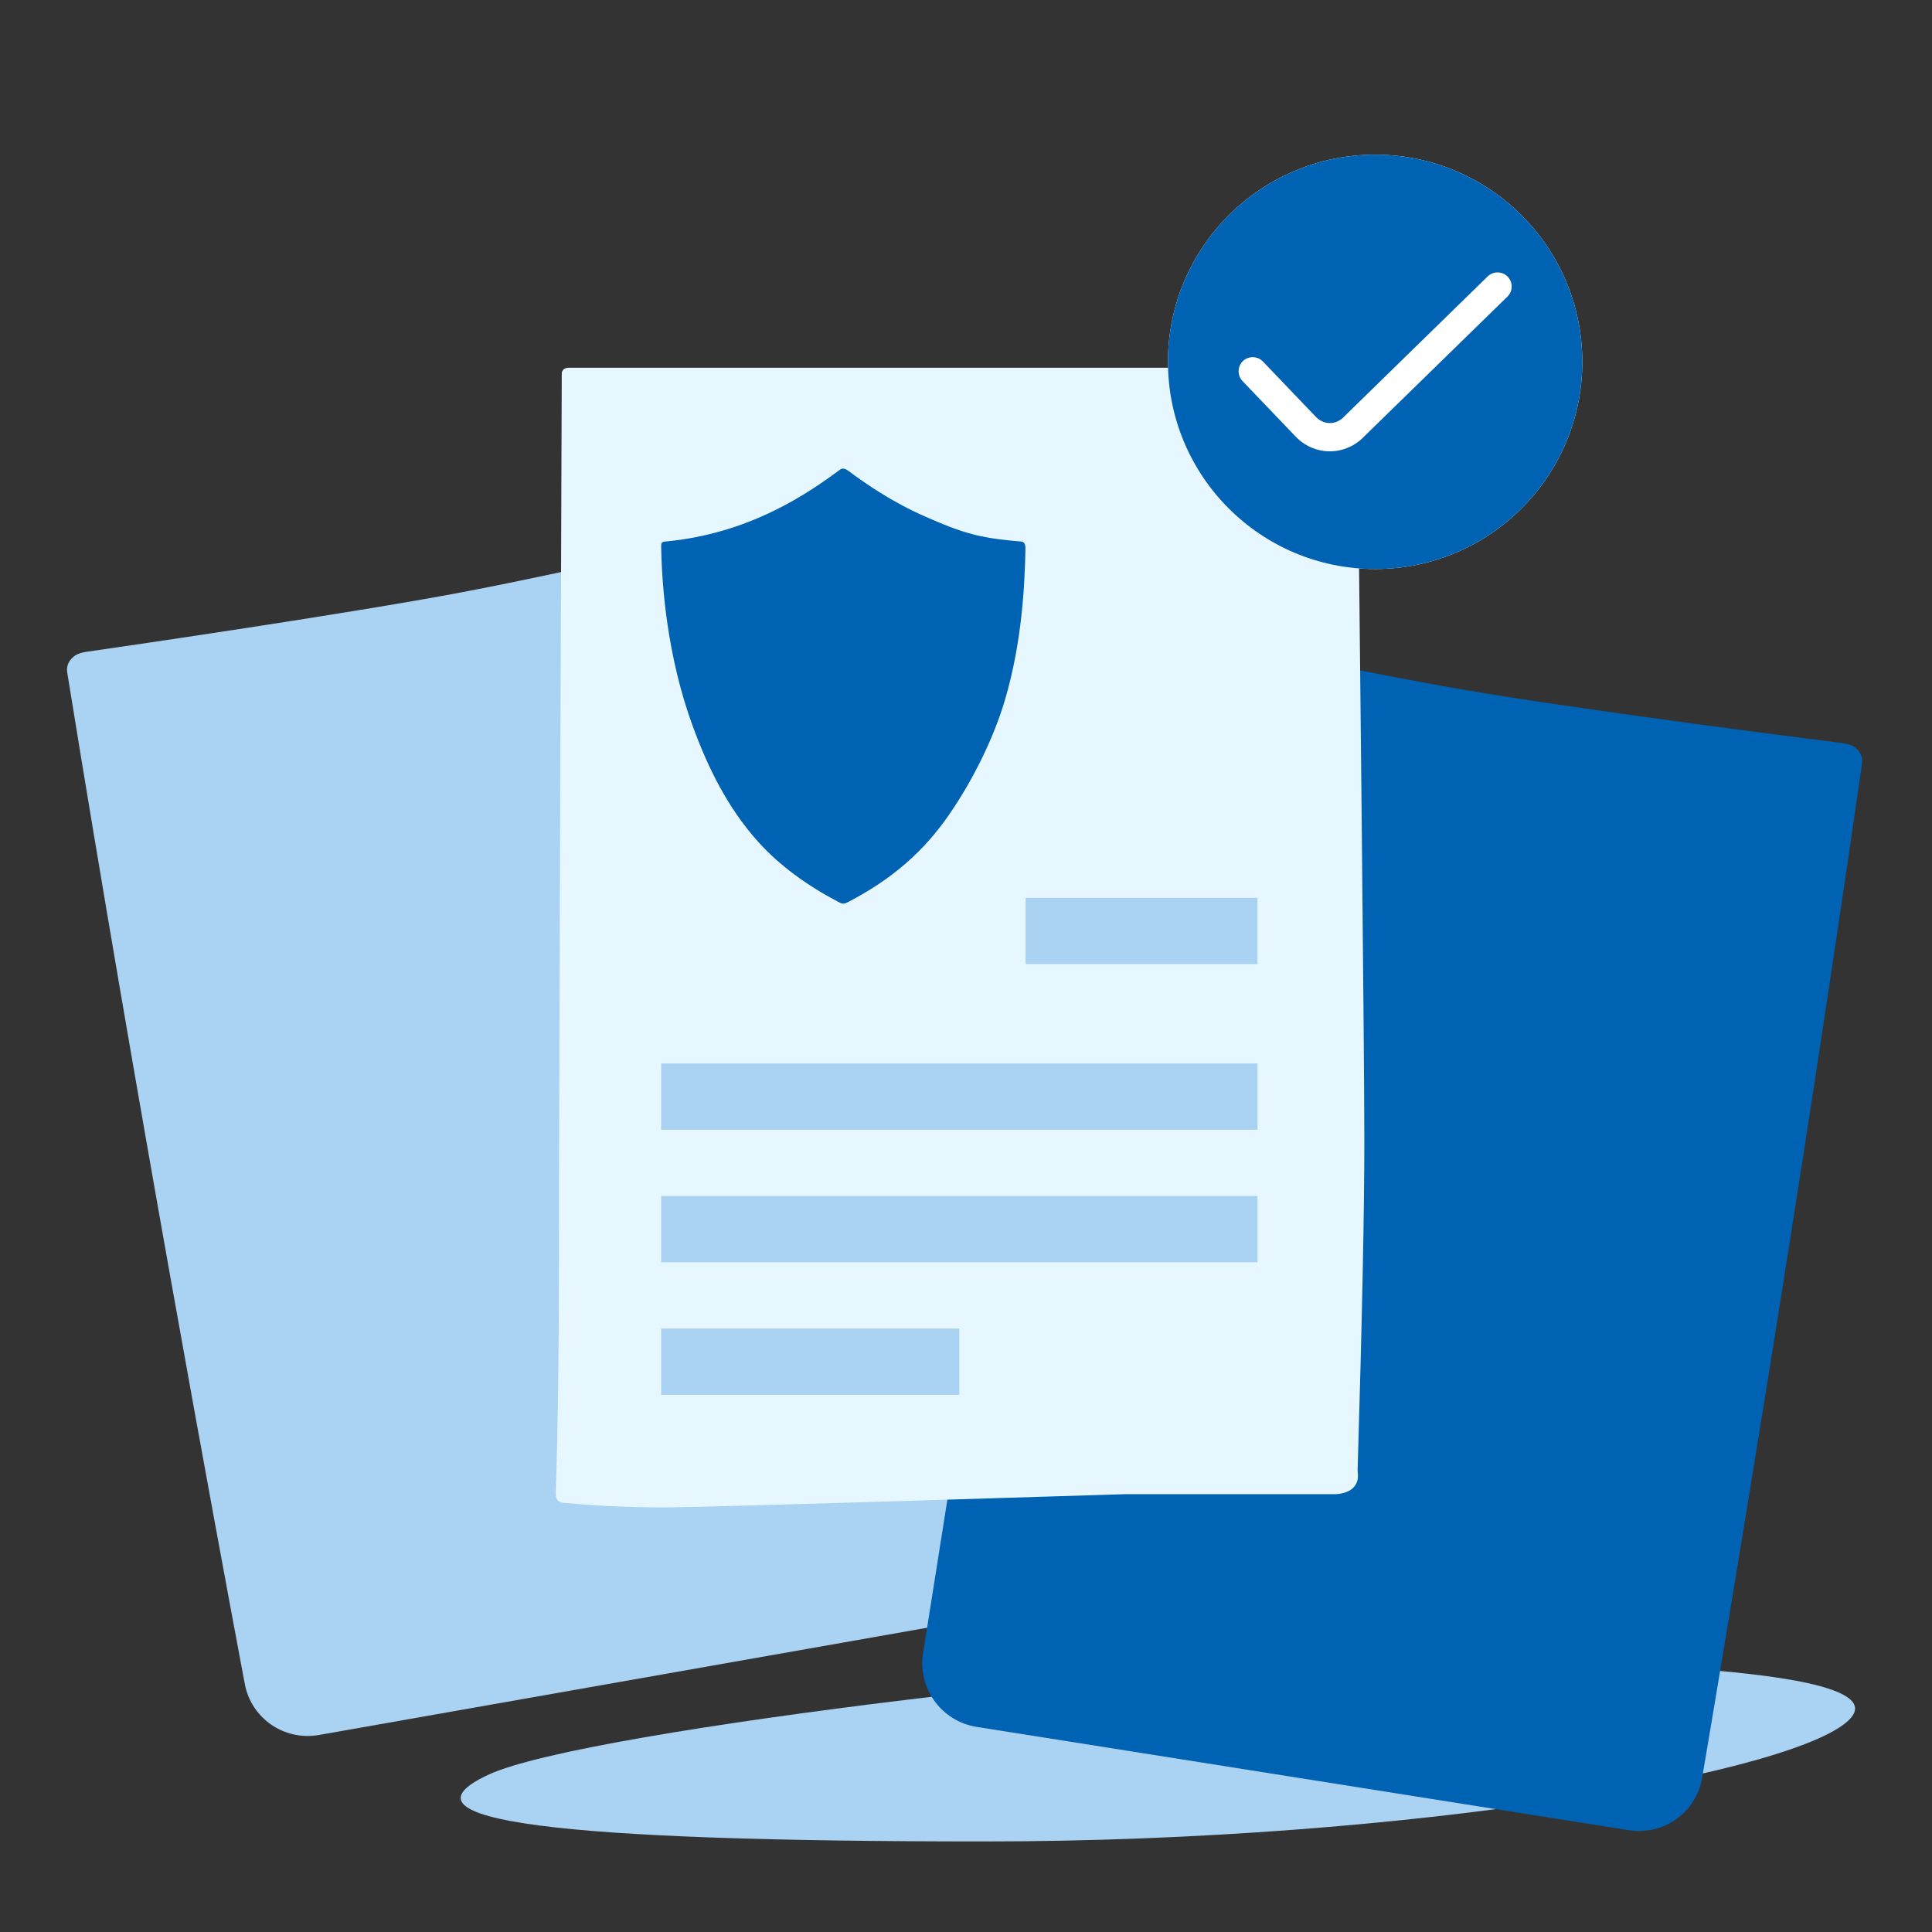
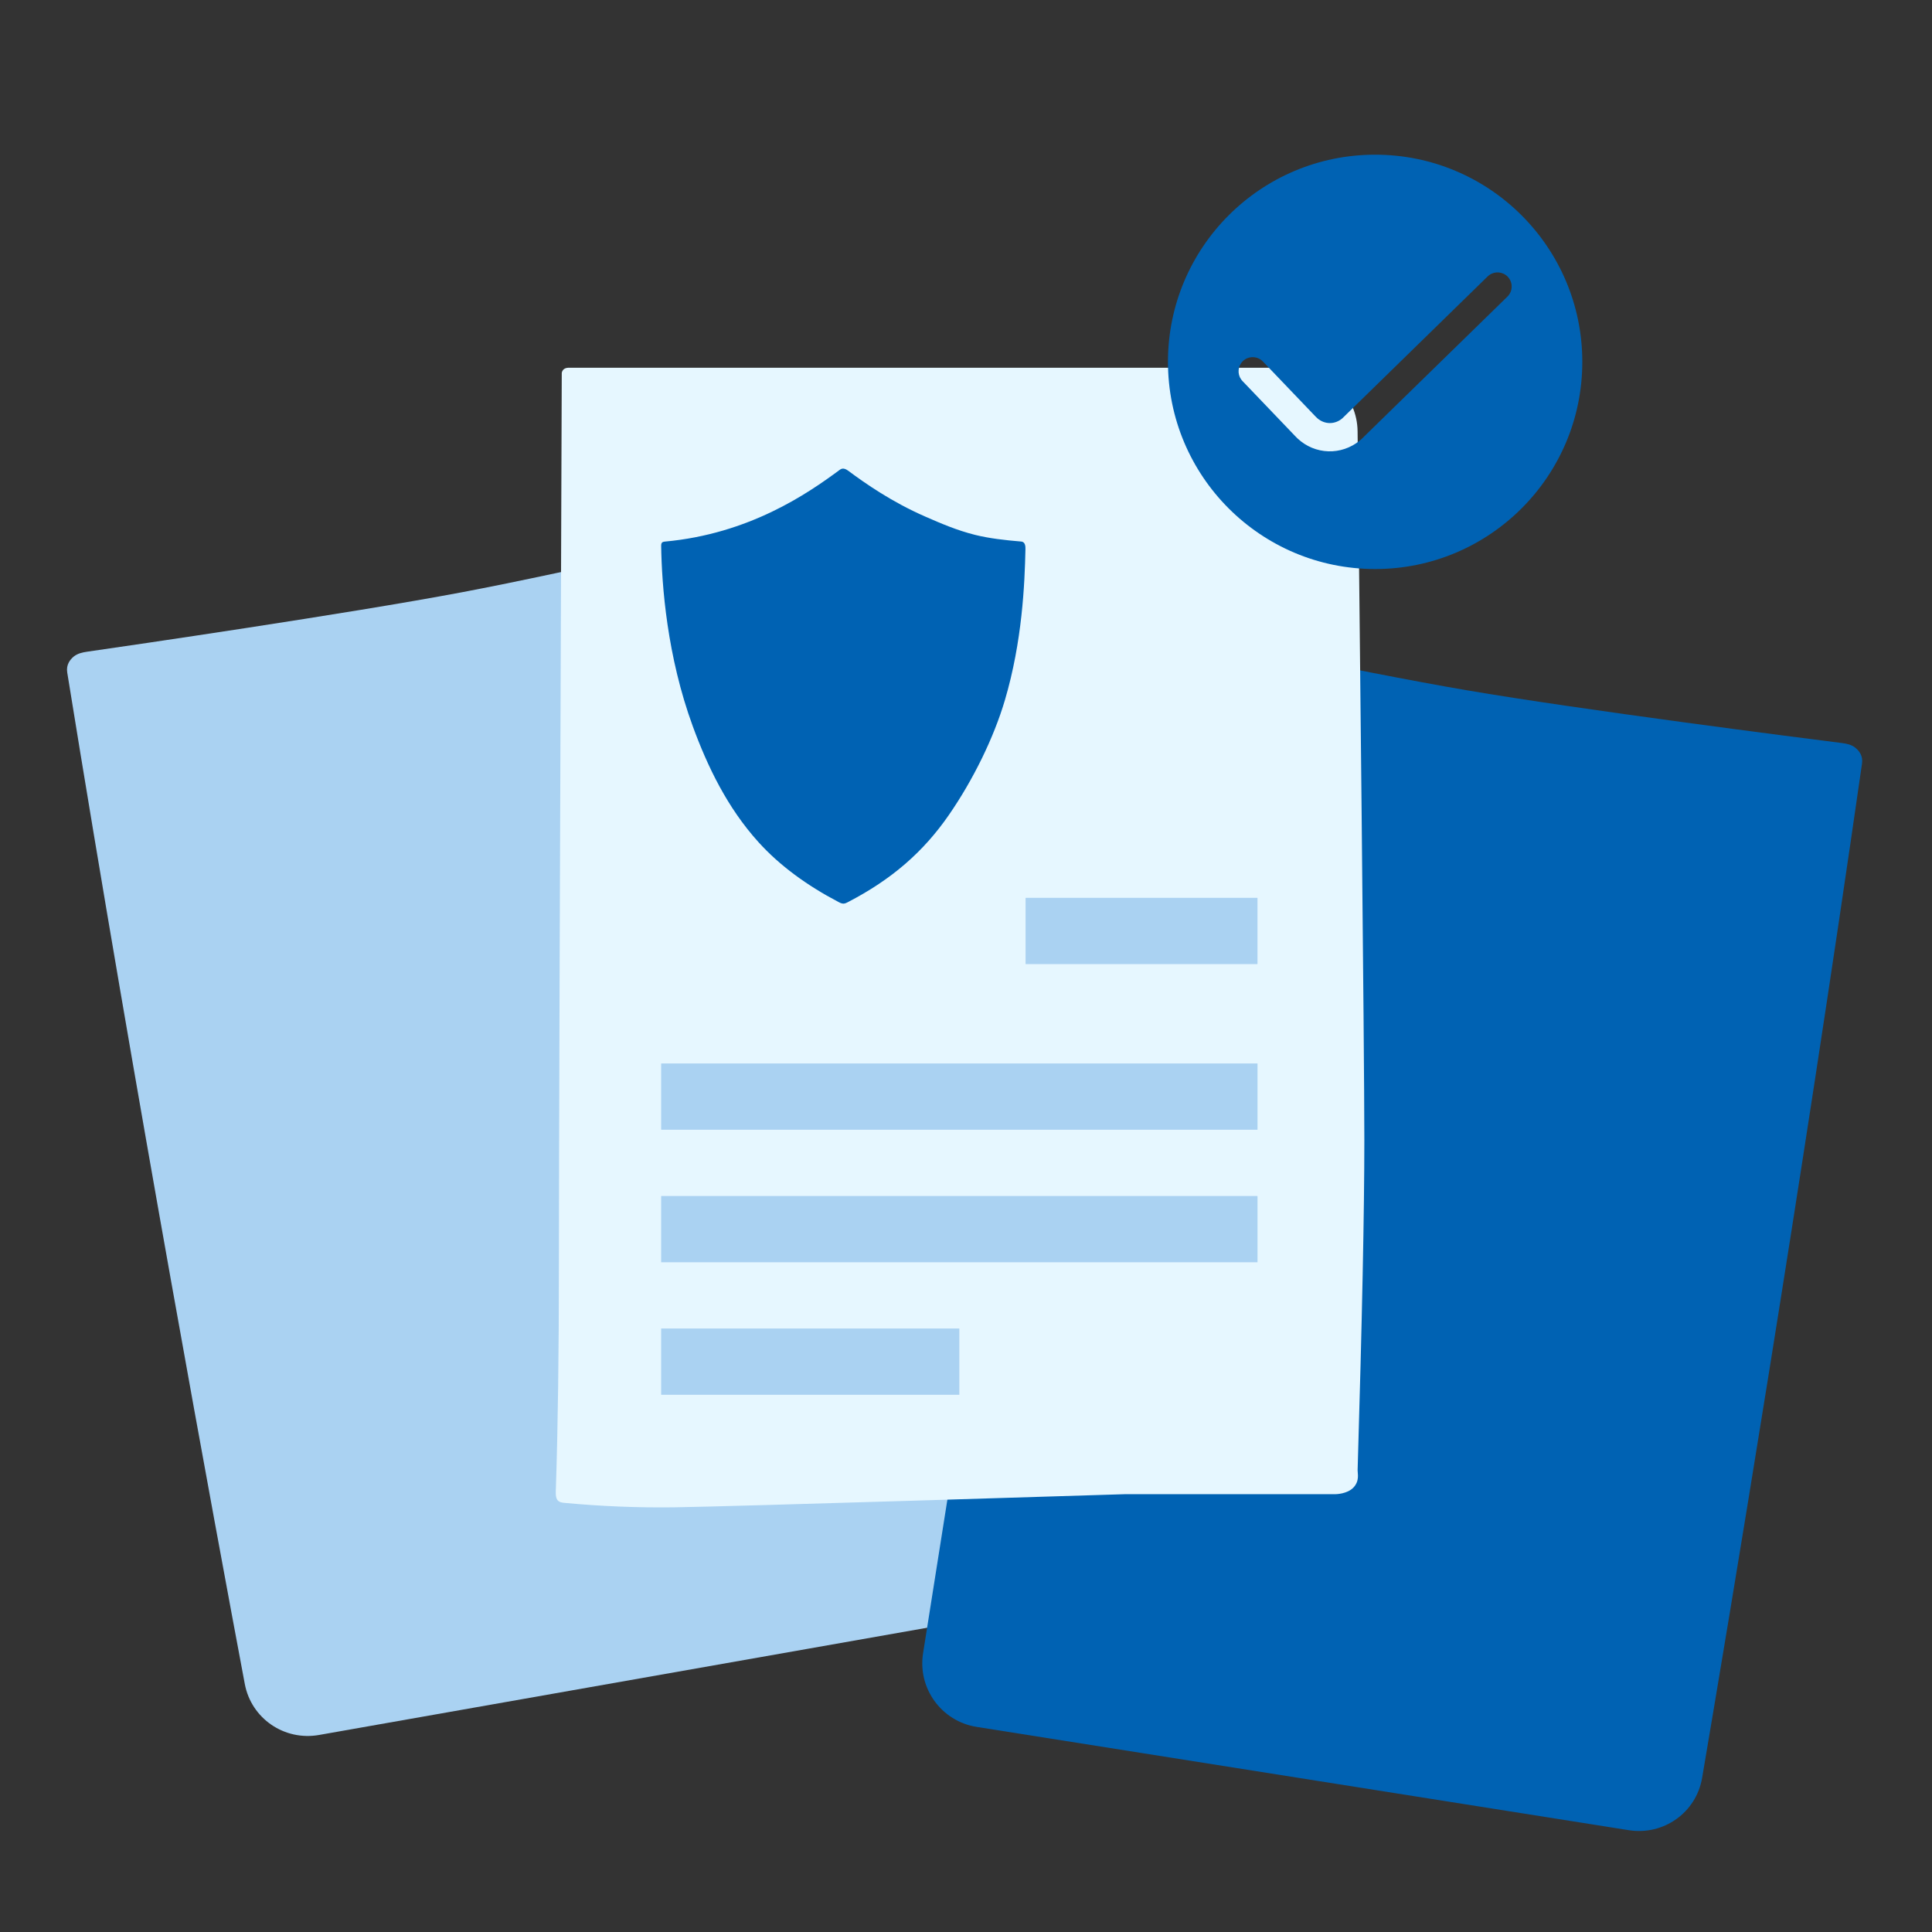
<svg xmlns="http://www.w3.org/2000/svg" width="60" height="60" viewBox="0 0 60 60" fill="none">
  <rect x="0" y="0" width="60" height="60" fill="#333333" stroke="none" />
-   <path fill-rule="evenodd" clip-rule="evenodd" d="M15.164 55.117C18.237 53.68 37.327 51.562 42.602 51.562C47.877 51.562 58.933 51.666 57.481 53.351C56.029 55.036 43.836 57.188 30.567 57.188C17.298 57.188 12.09 56.553 15.164 55.117Z" fill="#AAD2F2" />
  <path fill-rule="evenodd" clip-rule="evenodd" d="M2.293 20.387C2.41 20.293 2.559 20.261 2.707 20.239C4.013 20.051 10.791 19.064 14.33 18.396C17.732 17.754 24.035 16.293 25.66 15.914C25.899 15.858 26.144 15.952 26.286 16.152V16.152C26.343 16.231 26.379 16.321 26.392 16.418C26.506 17.246 27.099 21.515 27.915 26.392C28.819 31.804 30.743 42.435 30.76 42.531C30.761 42.534 30.761 42.533 30.761 42.536L31.725 48.003C31.917 49.091 31.191 50.129 30.103 50.32L25.045 51.212L9.908 53.881C8.831 54.071 7.804 53.371 7.602 52.296C6.691 47.447 4.234 34.176 2.088 20.885C2.049 20.646 2.174 20.485 2.293 20.387Z" fill="#AAD2F2" />
  <path fill-rule="evenodd" clip-rule="evenodd" d="M57.612 23.216C57.494 23.123 57.345 23.094 57.196 23.075C55.887 22.91 49.093 22.042 45.542 21.435C42.13 20.853 35.802 19.502 34.171 19.151C33.931 19.099 33.688 19.198 33.55 19.4V19.4C33.494 19.48 33.46 19.571 33.448 19.668C33.349 20.498 32.83 24.776 32.1 29.666C31.29 35.094 29.552 45.757 29.536 45.853C29.536 45.856 29.536 45.855 29.535 45.858L28.667 51.342C28.494 52.432 29.238 53.457 30.329 53.63L35.402 54.433L50.584 56.838C51.664 57.009 52.678 56.291 52.861 55.213C53.687 50.348 55.912 37.036 57.827 23.71C57.861 23.471 57.734 23.311 57.612 23.216Z" fill="#0062B3" />
  <path fill-rule="evenodd" clip-rule="evenodd" d="M17.519 11.46C17.588 11.41 17.684 11.421 17.77 11.421H40.162C41.258 11.421 42.149 12.3 42.161 13.395C42.219 18.627 42.371 32.639 42.371 35.416C42.371 37.589 42.301 41.004 42.162 45.66C42.159 45.756 42.23 45.985 42.035 46.194C41.839 46.403 41.475 46.403 41.475 46.403C41.475 46.403 41.475 46.403 41.475 46.403H34.973C34.952 46.403 34.934 46.403 34.913 46.404C34.265 46.424 22.752 46.786 20.952 46.811C19.807 46.826 18.663 46.78 17.519 46.672C17.474 46.668 17.352 46.659 17.299 46.565C17.245 46.469 17.261 46.288 17.264 46.214C17.326 44.315 17.357 42.015 17.357 39.314C17.357 36.416 17.387 27.175 17.446 11.59C17.446 11.565 17.46 11.502 17.519 11.46V11.46Z" fill="#E6F7FF" />
  <path fill-rule="evenodd" clip-rule="evenodd" d="M20.642 16.82C23.265 16.582 25.08 15.331 26.072 14.596C26.113 14.566 26.191 14.508 26.337 14.616C26.89 15.026 27.691 15.586 28.737 16.044C29.208 16.25 29.712 16.469 30.281 16.611C30.724 16.721 31.21 16.776 31.715 16.818C31.846 16.829 31.848 16.979 31.846 17.059C31.823 18.142 31.746 19.923 31.209 21.74C30.864 22.909 30.223 24.218 29.468 25.31C28.685 26.442 27.709 27.305 26.323 28.021C26.303 28.032 26.244 28.064 26.189 28.063C26.125 28.061 26.063 28.024 26.036 28.01C25.067 27.502 24.215 26.884 23.555 26.153C22.588 25.084 21.974 23.807 21.516 22.558C20.715 20.374 20.552 18.188 20.533 16.949C20.533 16.927 20.534 16.88 20.558 16.852C20.58 16.827 20.624 16.822 20.642 16.82Z" fill="#0062B3" />
  <path fill-rule="evenodd" clip-rule="evenodd" d="M20.533 35.085H39.053V33.027H20.533V35.085Z" fill="#AAD2F2" />
  <path fill-rule="evenodd" clip-rule="evenodd" d="M20.533 39.201H39.053V37.143H20.533V39.201Z" fill="#AAD2F2" />
  <path fill-rule="evenodd" clip-rule="evenodd" d="M31.85 29.941H39.052V27.883H31.85V29.941Z" fill="#AAD2F2" />
  <path fill-rule="evenodd" clip-rule="evenodd" d="M20.533 43.316H29.793V41.258H20.533V43.316Z" fill="#AAD2F2" />
-   <path d="M49.14 11.238C49.14 14.791 46.259 17.672 42.706 17.672C39.152 17.672 36.272 14.791 36.272 11.238C36.272 7.684 39.152 4.804 42.706 4.804C46.259 4.804 49.14 7.684 49.14 11.238Z" fill="white" />
  <path fill-rule="evenodd" clip-rule="evenodd" d="M42.706 4.804C46.259 4.804 49.14 7.684 49.14 11.238C49.14 14.791 46.259 17.672 42.706 17.672C39.152 17.672 36.272 14.791 36.272 11.238C36.272 7.684 39.152 4.804 42.706 4.804ZM46.822 8.592C46.668 8.434 46.424 8.417 46.251 8.542L46.201 8.584L41.688 12.991C41.459 13.188 41.142 13.188 40.913 12.991L40.857 12.937L39.221 11.227L39.172 11.183C39.003 11.052 38.759 11.061 38.6 11.213C38.441 11.366 38.422 11.609 38.545 11.784L38.587 11.834L40.218 13.538L40.294 13.615C40.839 14.127 41.657 14.15 42.231 13.681L42.311 13.61L42.396 13.525L46.814 9.212C46.987 9.043 46.991 8.765 46.822 8.592Z" fill="#0062B3" />
  <mask id="mask0_510_8248" style="mask-type:alpha" maskUnits="userSpaceOnUse" x="36" y="4" width="14" height="14">
    <path fill-rule="evenodd" clip-rule="evenodd" d="M42.706 4.804C46.259 4.804 49.14 7.684 49.14 11.238C49.14 14.791 46.259 17.672 42.706 17.672C39.152 17.672 36.272 14.791 36.272 11.238C36.272 7.684 39.152 4.804 42.706 4.804ZM46.822 8.592C46.668 8.434 46.424 8.417 46.251 8.542L46.201 8.584L41.688 12.991C41.459 13.188 41.142 13.188 40.913 12.991L40.857 12.937L39.221 11.227L39.172 11.183C39.003 11.052 38.759 11.061 38.6 11.213C38.441 11.366 38.422 11.609 38.545 11.784L38.587 11.834L40.218 13.538L40.294 13.615C40.839 14.127 41.657 14.15 42.231 13.681L42.311 13.61L42.396 13.525L46.814 9.212C46.987 9.043 46.991 8.765 46.822 8.592Z" fill="white" />
  </mask>
  <g mask="url(#mask0_510_8248)">
</g>
</svg>